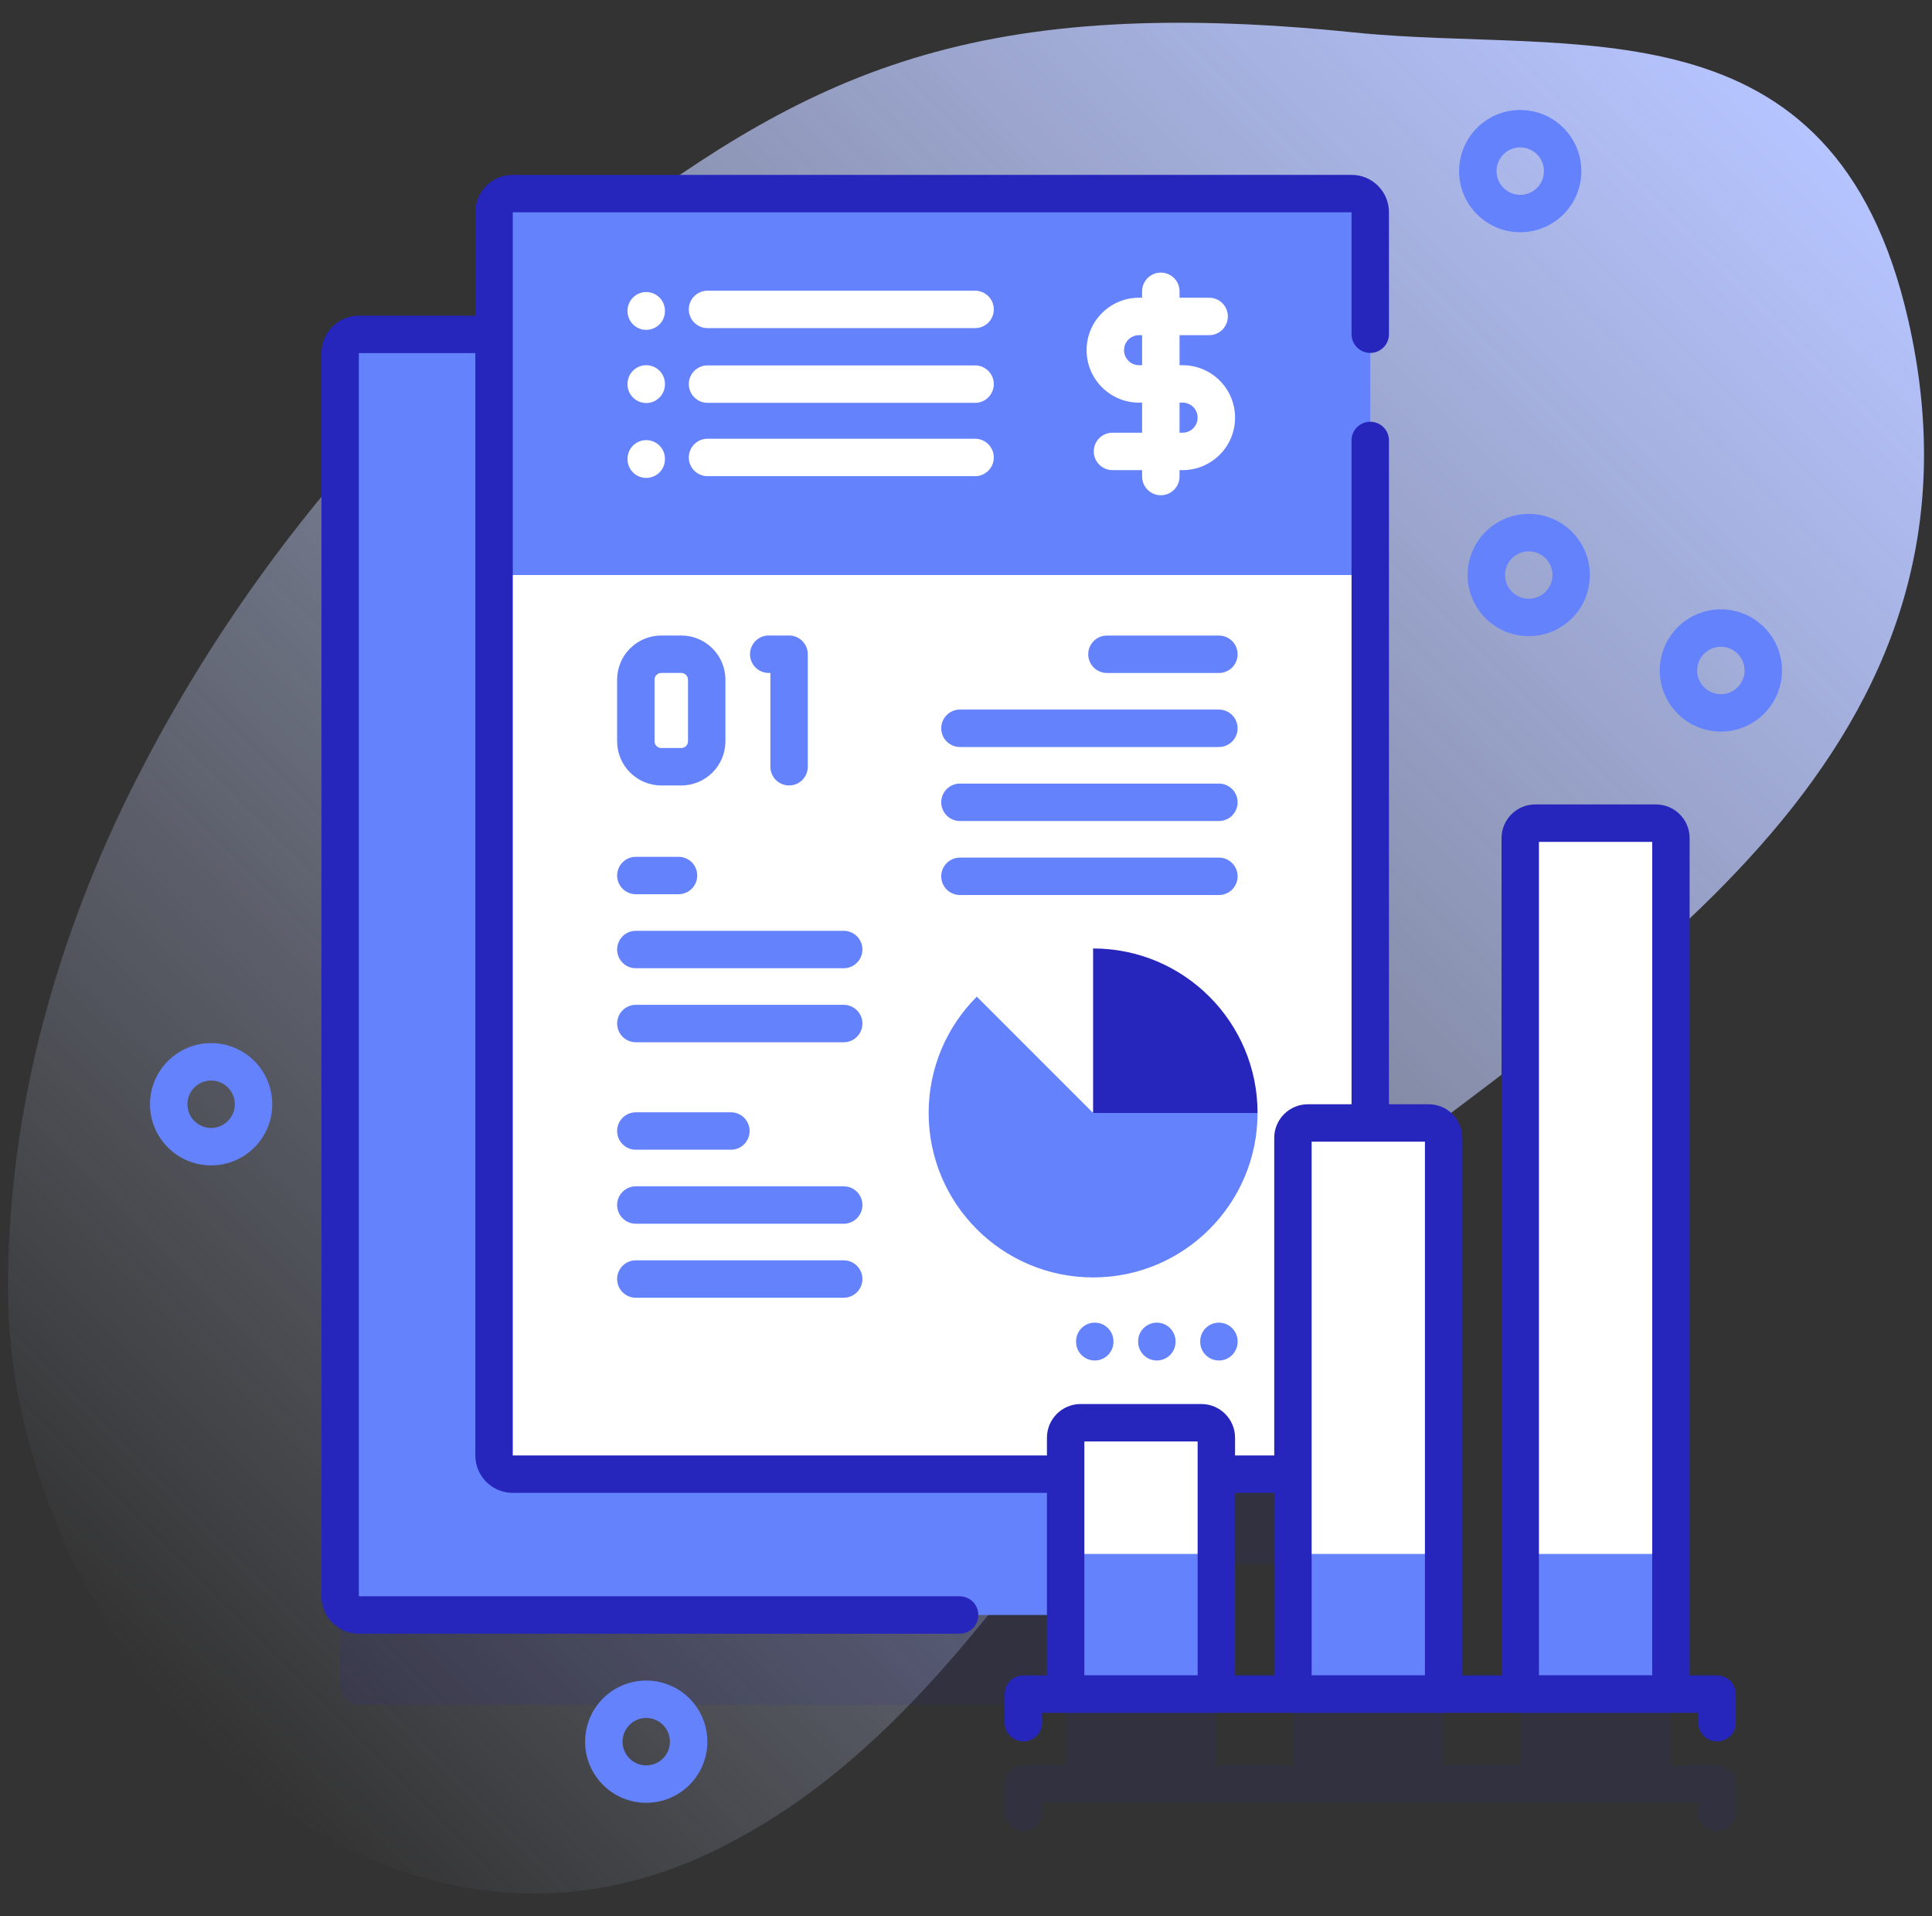
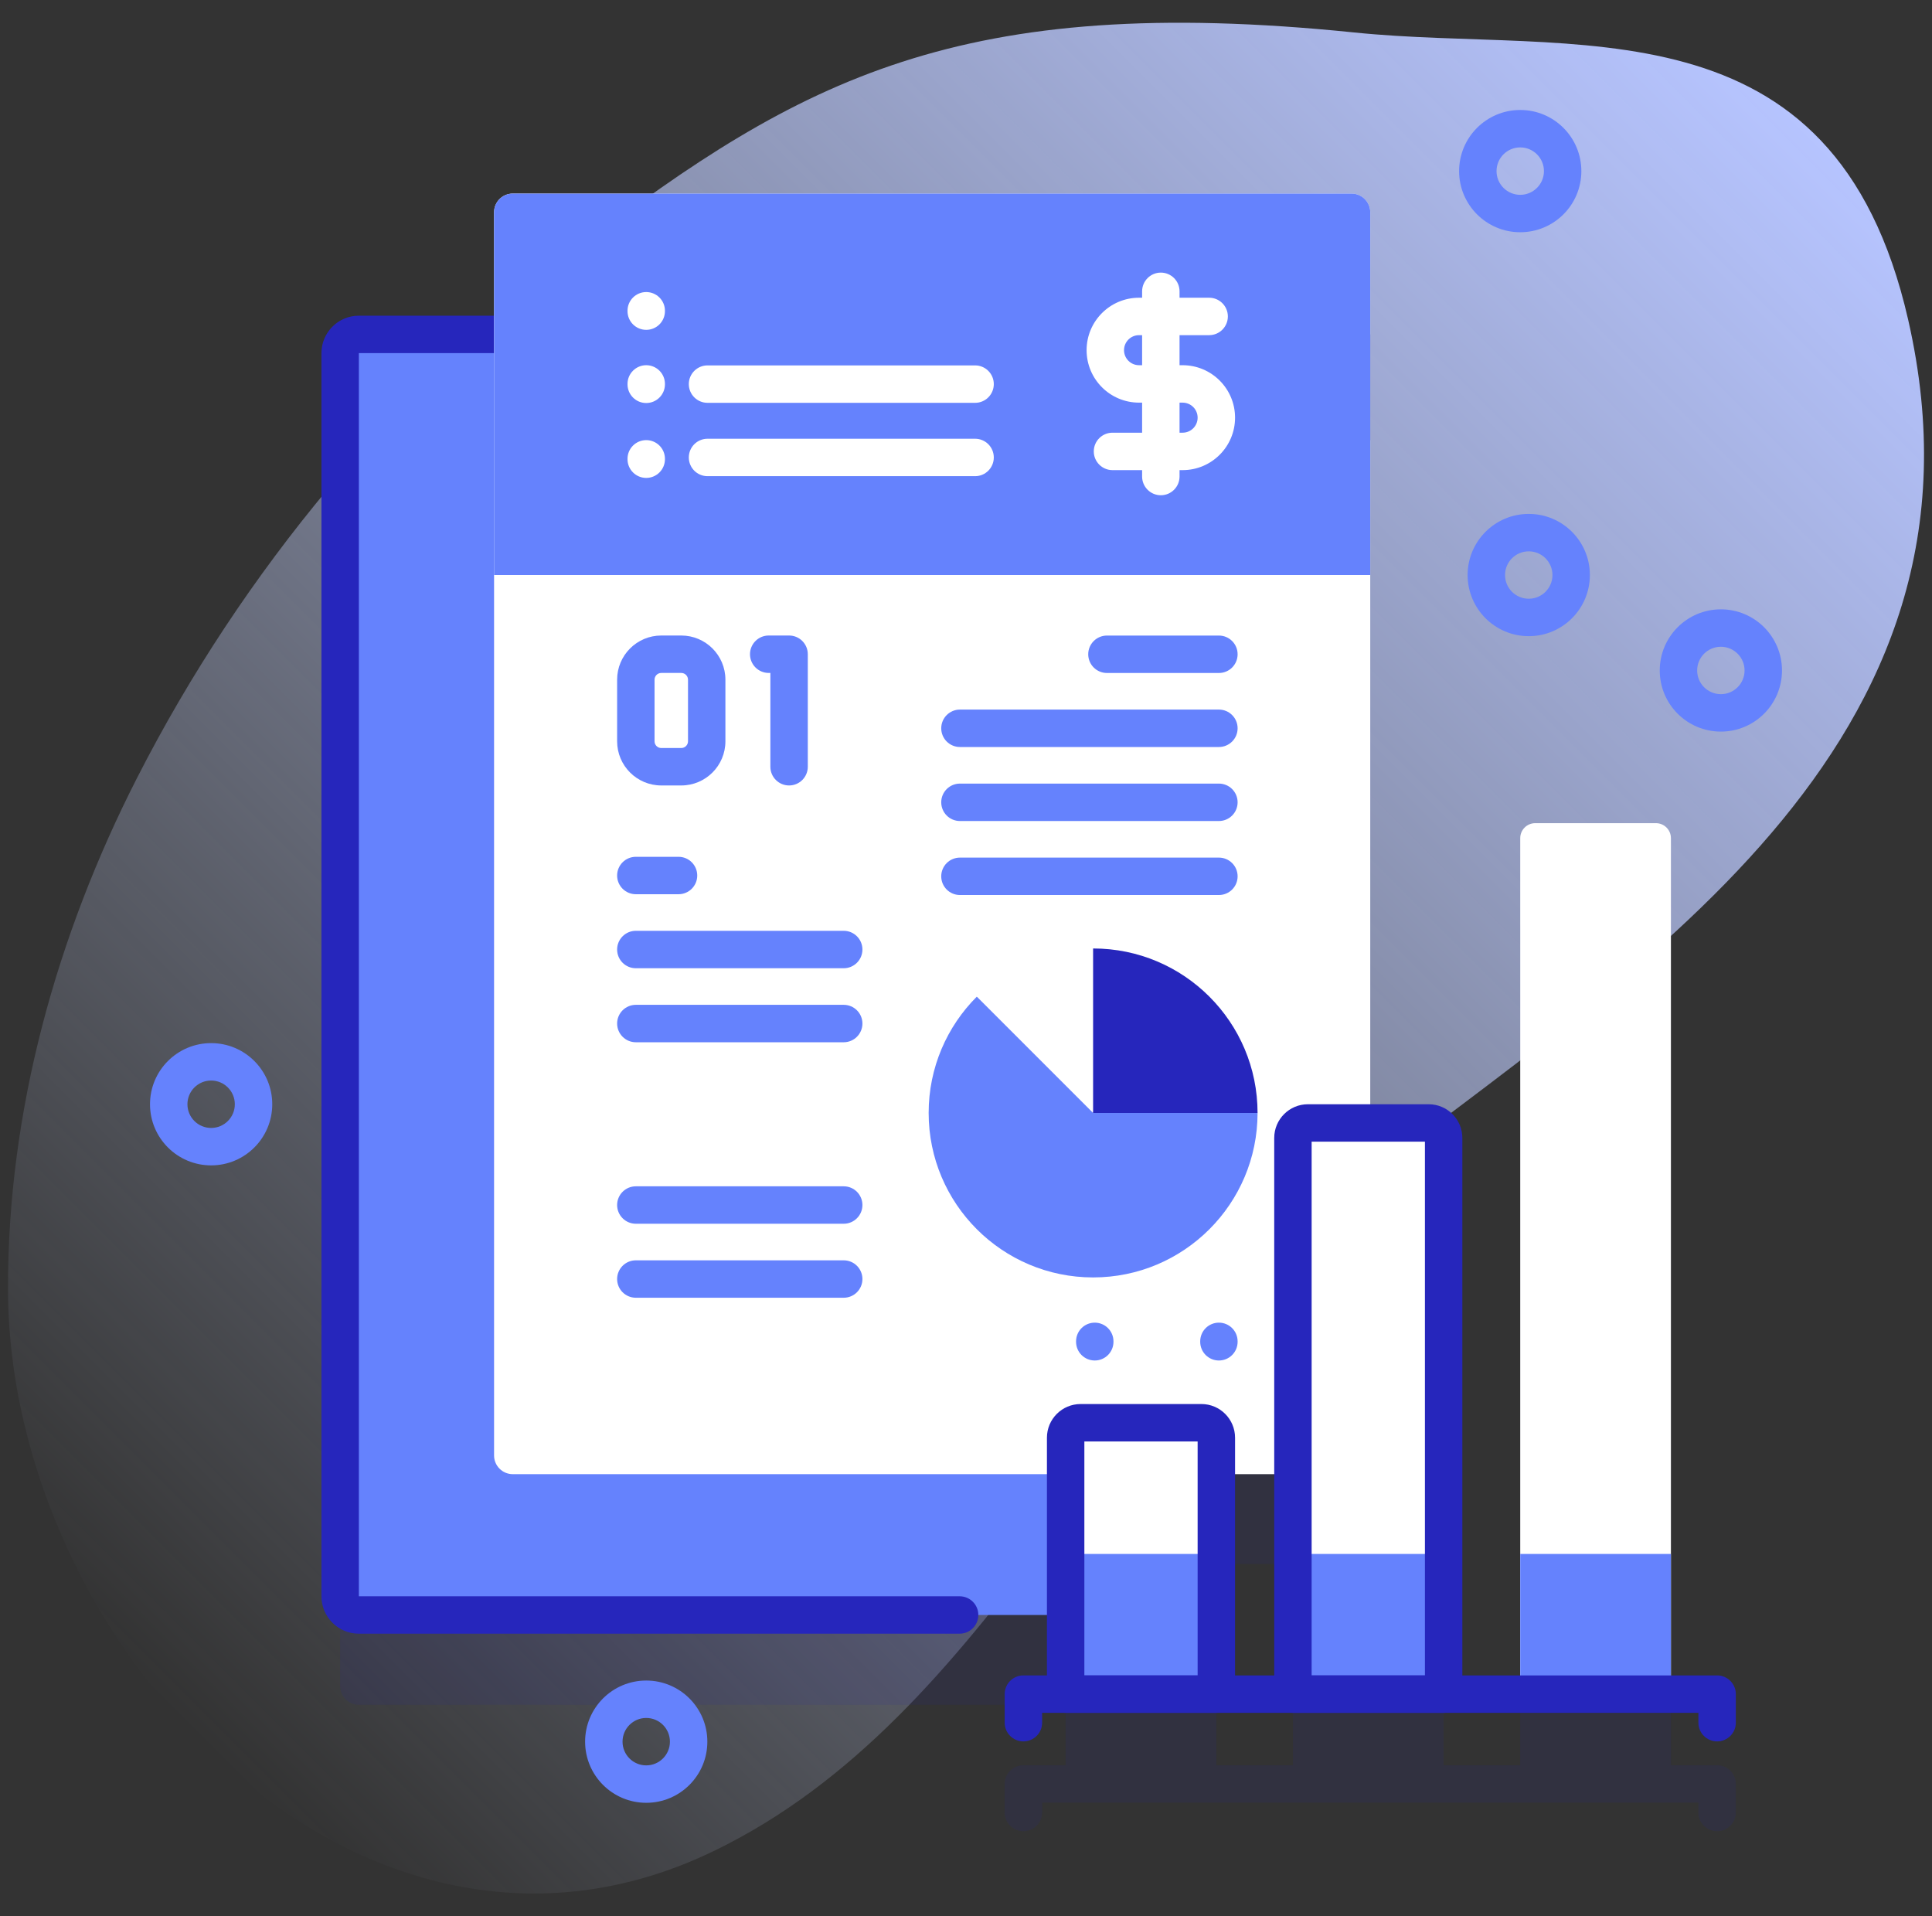
<svg xmlns="http://www.w3.org/2000/svg" width="121" height="120" viewBox="0 0 121 120" fill="none">
  <rect x="0" y="0" width="121" height="120" fill="#333333" stroke="none" />
  <g clip-path="url(#clip0_4902_31628)">
    <path d="M119.505 20.012C114.85 -0.342 98.563 3.439 84.823 2.034C60.15 -0.49 50.118 4.985 36.334 15.486C24.76 24.302 15.201 35.747 8.588 48.706C3.53 58.617 0.478 69.602 0.5 80.729C0.545 103.153 22.62 126.578 44.684 115.924C62.258 107.439 69.463 86.196 84.603 74.454C102.183 60.821 125.63 46.799 119.505 20.012Z" fill="url(#paint0_linear_4902_31628)" />
    <path opacity="0.1" d="M107.542 110.542H104.648V58.112C104.648 57.594 104.23 57.173 103.71 57.173H96.15C95.632 57.173 95.211 57.594 95.211 58.112V110.542H90.414V76.885C90.414 76.367 89.994 75.947 89.475 75.947H85.818V18.919C85.818 18.272 85.293 17.747 84.646 17.747H32.115C31.468 17.747 30.943 18.272 30.943 18.919V26.566H22.477C21.827 26.566 21.305 27.091 21.305 27.738V105.588C21.305 106.235 21.827 106.76 22.477 106.76H66.74V110.542H64.094C63.447 110.542 62.922 111.067 62.922 111.714V113.504C62.922 114.151 63.447 114.675 64.094 114.675C64.742 114.675 65.266 114.151 65.266 113.504V112.886H106.37V113.504C106.37 114.151 106.894 114.675 107.542 114.675C108.189 114.675 108.714 114.151 108.714 113.504V111.714C108.714 111.067 108.189 110.542 107.542 110.542ZM76.179 97.94H80.975V110.542H76.179V97.94Z" fill="#2626BC" />
    <path d="M76.179 22.113V99.963C76.179 100.61 75.654 101.135 75.007 101.135H22.477C21.827 101.135 21.305 100.61 21.305 99.963V22.113C21.305 21.466 21.827 20.941 22.477 20.941H75.007C75.654 20.941 76.179 21.466 76.179 22.113Z" fill="#6582FD" />
    <path fill-rule="evenodd" clip-rule="evenodd" d="M20.132 22.113C20.132 20.818 21.182 19.769 22.476 19.769H75.007C75.654 19.769 76.179 20.294 76.179 20.941C76.179 21.588 75.654 22.113 75.007 22.113H22.476V99.962H60.1C60.747 99.962 61.272 100.486 61.272 101.133C61.272 101.781 60.747 102.305 60.1 102.305H22.476C21.182 102.305 20.132 101.256 20.132 99.962V22.113Z" fill="#2626BC" />
    <path d="M30.943 91.143V13.294C30.943 12.647 31.468 12.122 32.115 12.122H84.646C85.293 12.122 85.818 12.647 85.818 13.294V20.929L84.646 24.066L85.818 27.582V91.143C85.818 91.79 85.293 92.315 84.646 92.315H32.115C31.468 92.315 30.943 91.79 30.943 91.143Z" fill="white" />
    <path d="M85.818 36.01V13.294C85.818 12.647 85.293 12.122 84.646 12.122H32.115C31.468 12.122 30.943 12.647 30.943 13.294V36.01H85.818Z" fill="#6582FD" />
-     <path fill-rule="evenodd" clip-rule="evenodd" d="M29.771 13.294C29.771 11.999 30.82 10.95 32.115 10.95H84.646C85.941 10.95 86.99 11.999 86.99 13.294V20.929C86.99 21.576 86.465 22.101 85.818 22.101C85.171 22.101 84.646 21.576 84.646 20.929V13.294H32.115V91.143H84.646V27.582C84.646 26.934 85.171 26.41 85.818 26.41C86.465 26.41 86.99 26.934 86.99 27.582V91.143C86.99 92.437 85.941 93.487 84.646 93.487H32.115C30.82 93.487 29.771 92.437 29.771 91.143V13.294Z" fill="#2626BC" />
    <path d="M78.76 69.694C78.76 75.382 74.15 79.995 68.461 79.995C62.773 79.995 58.161 75.382 58.161 69.694C58.161 66.849 59.314 64.275 61.177 62.412L78.76 69.694Z" fill="#6582FD" />
    <path d="M68.46 69.695L61.177 62.412C63.041 60.548 65.616 59.395 68.46 59.395L69.632 64.096L68.46 69.695Z" fill="white" />
    <path d="M68.46 59.395V69.695H78.76C78.76 64.007 74.149 59.395 68.46 59.395Z" fill="#2626BC" />
    <path fill-rule="evenodd" clip-rule="evenodd" d="M58.949 45.607C58.949 44.96 59.473 44.435 60.121 44.435H76.339C76.987 44.435 77.511 44.96 77.511 45.607C77.511 46.254 76.987 46.779 76.339 46.779H60.121C59.473 46.779 58.949 46.254 58.949 45.607Z" fill="#6582FD" />
    <path fill-rule="evenodd" clip-rule="evenodd" d="M58.949 50.242C58.949 49.594 59.473 49.07 60.121 49.07H76.339C76.987 49.07 77.511 49.594 77.511 50.242C77.511 50.889 76.987 51.414 76.339 51.414H60.121C59.473 51.414 58.949 50.889 58.949 50.242Z" fill="#6582FD" />
    <path fill-rule="evenodd" clip-rule="evenodd" d="M58.949 54.877C58.949 54.229 59.473 53.705 60.121 53.705H76.339C76.987 53.705 77.511 54.229 77.511 54.877C77.511 55.524 76.987 56.048 76.339 56.048H60.121C59.473 56.048 58.949 55.524 58.949 54.877Z" fill="#6582FD" />
    <path fill-rule="evenodd" clip-rule="evenodd" d="M68.155 40.972C68.155 40.325 68.68 39.8 69.327 39.8H76.339C76.987 39.8 77.511 40.325 77.511 40.972C77.511 41.619 76.987 42.144 76.339 42.144H69.327C68.68 42.144 68.155 41.619 68.155 40.972Z" fill="#6582FD" />
    <path fill-rule="evenodd" clip-rule="evenodd" d="M38.65 54.827C38.65 54.179 39.175 53.655 39.822 53.655H42.496C43.144 53.655 43.668 54.179 43.668 54.827C43.668 55.474 43.144 55.998 42.496 55.998H39.822C39.175 55.998 38.65 55.474 38.65 54.827Z" fill="#6582FD" />
    <path fill-rule="evenodd" clip-rule="evenodd" d="M38.65 59.461C38.65 58.814 39.175 58.289 39.822 58.289H52.841C53.488 58.289 54.013 58.814 54.013 59.461C54.013 60.108 53.488 60.633 52.841 60.633H39.822C39.175 60.633 38.65 60.108 38.65 59.461Z" fill="#6582FD" />
    <path fill-rule="evenodd" clip-rule="evenodd" d="M38.65 64.096C38.65 63.449 39.175 62.924 39.822 62.924H52.841C53.488 62.924 54.013 63.449 54.013 64.096C54.013 64.743 53.488 65.268 52.841 65.268H39.822C39.175 65.268 38.65 64.743 38.65 64.096Z" fill="#6582FD" />
-     <path fill-rule="evenodd" clip-rule="evenodd" d="M38.65 70.826C38.65 70.179 39.175 69.654 39.822 69.654H45.778C46.425 69.654 46.949 70.179 46.949 70.826C46.949 71.473 46.425 71.998 45.778 71.998H39.822C39.175 71.998 38.65 71.473 38.65 70.826Z" fill="#6582FD" />
    <path fill-rule="evenodd" clip-rule="evenodd" d="M38.65 75.461C38.65 74.814 39.175 74.289 39.822 74.289H52.841C53.488 74.289 54.013 74.814 54.013 75.461C54.013 76.108 53.488 76.633 52.841 76.633H39.822C39.175 76.633 38.65 76.108 38.65 75.461Z" fill="#6582FD" />
    <path fill-rule="evenodd" clip-rule="evenodd" d="M38.65 80.096C38.65 79.448 39.175 78.924 39.822 78.924H52.841C53.488 78.924 54.013 79.448 54.013 80.096C54.013 80.743 53.488 81.267 52.841 81.267H39.822C39.175 81.267 38.65 80.743 38.65 80.096Z" fill="#6582FD" />
    <path fill-rule="evenodd" clip-rule="evenodd" d="M41.417 42.141C41.183 42.141 40.994 42.33 40.994 42.563V46.421C40.994 46.654 41.183 46.843 41.417 46.843H42.666C42.9 46.843 43.089 46.654 43.089 46.421V42.563C43.089 42.33 42.9 42.141 42.666 42.141H41.417ZM38.65 42.563C38.65 41.036 39.889 39.797 41.417 39.797H42.666C44.194 39.797 45.432 41.036 45.432 42.563V46.421C45.432 47.948 44.194 49.187 42.666 49.187H41.417C39.889 49.187 38.65 47.948 38.65 46.421V42.563Z" fill="#6582FD" />
    <path fill-rule="evenodd" clip-rule="evenodd" d="M46.972 40.969C46.972 40.322 47.497 39.797 48.144 39.797H49.42C50.067 39.797 50.592 40.322 50.592 40.969V48.015C50.592 48.662 50.067 49.187 49.42 49.187C48.773 49.187 48.248 48.662 48.248 48.015V42.141H48.144C47.497 42.141 46.972 41.616 46.972 40.969Z" fill="#6582FD" />
    <path fill-rule="evenodd" clip-rule="evenodd" d="M40.473 22.87C41.12 22.87 41.645 23.395 41.645 24.042V24.066C41.645 24.713 41.12 25.238 40.473 25.238C39.826 25.238 39.301 24.713 39.301 24.066V24.042C39.301 23.395 39.826 22.87 40.473 22.87Z" fill="white" />
    <path fill-rule="evenodd" clip-rule="evenodd" d="M43.14 24.054C43.14 23.407 43.664 22.882 44.312 22.882H61.07C61.717 22.882 62.241 23.407 62.241 24.054C62.241 24.701 61.717 25.226 61.07 25.226H44.312C43.664 25.226 43.14 24.701 43.14 24.054Z" fill="white" />
-     <path fill-rule="evenodd" clip-rule="evenodd" d="M43.14 19.375C43.14 18.728 43.664 18.204 44.312 18.204H61.07C61.717 18.204 62.241 18.728 62.241 19.375C62.241 20.023 61.717 20.547 61.07 20.547H44.312C43.664 20.547 43.14 20.023 43.14 19.375Z" fill="white" />
    <path fill-rule="evenodd" clip-rule="evenodd" d="M40.473 18.289C41.12 18.289 41.645 18.813 41.645 19.46V19.484C41.645 20.132 41.12 20.656 40.473 20.656C39.826 20.656 39.301 20.132 39.301 19.484V19.46C39.301 18.813 39.826 18.289 40.473 18.289Z" fill="white" />
    <path fill-rule="evenodd" clip-rule="evenodd" d="M43.14 28.647C43.14 28 43.664 27.475 44.312 27.475H61.07C61.717 27.475 62.241 28 62.241 28.647C62.241 29.294 61.717 29.819 61.07 29.819H44.312C43.664 29.819 43.14 29.294 43.14 28.647Z" fill="white" />
    <path fill-rule="evenodd" clip-rule="evenodd" d="M40.473 27.561C41.12 27.561 41.645 28.085 41.645 28.732V28.756C41.645 29.404 41.12 29.928 40.473 29.928C39.826 29.928 39.301 29.404 39.301 28.756V28.732C39.301 28.085 39.826 27.561 40.473 27.561Z" fill="white" />
    <path fill-rule="evenodd" clip-rule="evenodd" d="M76.339 82.827C76.987 82.827 77.511 83.351 77.511 83.999V84.025C77.511 84.673 76.987 85.197 76.339 85.197C75.692 85.197 75.168 84.673 75.168 84.025V83.999C75.168 83.351 75.692 82.827 76.339 82.827Z" fill="#6582FD" />
-     <path fill-rule="evenodd" clip-rule="evenodd" d="M72.452 82.827C73.099 82.827 73.624 83.351 73.624 83.999V84.025C73.624 84.673 73.099 85.197 72.452 85.197C71.805 85.197 71.28 84.673 71.28 84.025V83.999C71.28 83.351 71.805 82.827 72.452 82.827Z" fill="#6582FD" />
    <path fill-rule="evenodd" clip-rule="evenodd" d="M68.564 82.827C69.212 82.827 69.736 83.351 69.736 83.999V84.025C69.736 84.673 69.212 85.197 68.564 85.197C67.917 85.197 67.393 84.673 67.393 84.025V83.999C67.393 83.351 67.917 82.827 68.564 82.827Z" fill="#6582FD" />
    <path d="M76.179 106.089H66.741V90.033C66.741 89.515 67.161 89.095 67.679 89.095H75.241C75.759 89.095 76.179 89.515 76.179 90.033V106.089Z" fill="white" />
    <path d="M76.179 97.311H66.741V106.089H76.179V97.311Z" fill="#6582FD" />
    <path d="M90.414 106.089H80.976V71.26C80.976 70.742 81.396 70.322 81.914 70.322H89.475C89.994 70.322 90.414 70.742 90.414 71.26V106.089Z" fill="white" />
    <path d="M90.414 97.311H80.976V106.089H90.414V97.311Z" fill="#6582FD" />
    <path d="M104.649 52.487V106.088H95.211V52.487C95.211 51.969 95.632 51.548 96.15 51.548H103.71C104.23 51.548 104.649 51.969 104.649 52.487Z" fill="white" />
    <path d="M104.649 97.311H95.211V106.088H104.649V97.311Z" fill="#6582FD" />
    <path fill-rule="evenodd" clip-rule="evenodd" d="M67.913 90.267V104.917H75.007V90.267H67.913ZM65.569 90.033C65.569 88.868 66.514 87.923 67.679 87.923H75.241C76.406 87.923 77.351 88.868 77.351 90.033V106.089C77.351 106.736 76.826 107.261 76.179 107.261H66.741C66.094 107.261 65.569 106.736 65.569 106.089V90.033Z" fill="#2626BC" />
    <path fill-rule="evenodd" clip-rule="evenodd" d="M82.147 71.494V104.917H89.242V71.494H82.147ZM79.804 71.26C79.804 70.095 80.749 69.15 81.914 69.15H89.475C90.641 69.15 91.586 70.095 91.586 71.26V106.089C91.586 106.736 91.061 107.261 90.414 107.261H80.976C80.328 107.261 79.804 106.736 79.804 106.089V71.26Z" fill="#2626BC" />
-     <path fill-rule="evenodd" clip-rule="evenodd" d="M96.383 52.72V104.916H103.477V52.72H96.383ZM94.04 52.487C94.04 51.321 94.985 50.376 96.15 50.376H103.71C104.879 50.376 105.82 51.323 105.82 52.487V106.088C105.82 106.736 105.296 107.26 104.649 107.26H95.211C94.564 107.26 94.04 106.736 94.04 106.088V52.487Z" fill="#2626BC" />
    <path fill-rule="evenodd" clip-rule="evenodd" d="M62.923 106.089C62.923 105.442 63.447 104.917 64.095 104.917H107.542C108.189 104.917 108.714 105.442 108.714 106.089V107.879C108.714 108.526 108.189 109.05 107.542 109.05C106.895 109.05 106.37 108.526 106.37 107.879V107.261H65.267V107.879C65.267 108.526 64.742 109.05 64.095 109.05C63.447 109.05 62.923 108.526 62.923 107.879V106.089Z" fill="#2626BC" />
    <path fill-rule="evenodd" clip-rule="evenodd" d="M71.338 20.988C70.818 20.988 70.397 21.409 70.397 21.929C70.397 22.449 70.818 22.87 71.338 22.87H74.066C75.88 22.87 77.351 24.341 77.351 26.155C77.351 27.969 75.88 29.44 74.066 29.44H69.675C69.028 29.44 68.503 28.915 68.503 28.268C68.503 27.62 69.028 27.096 69.675 27.096H74.066C74.586 27.096 75.007 26.675 75.007 26.155C75.007 25.635 74.586 25.214 74.066 25.214H71.338C69.523 25.214 68.053 23.743 68.053 21.929C68.053 20.115 69.523 18.644 71.338 18.644H75.728C76.376 18.644 76.9 19.169 76.9 19.816C76.9 20.463 76.376 20.988 75.728 20.988H71.338Z" fill="white" />
    <path fill-rule="evenodd" clip-rule="evenodd" d="M72.702 17.071C73.349 17.071 73.874 17.596 73.874 18.243V29.841C73.874 30.488 73.349 31.013 72.702 31.013C72.055 31.013 71.53 30.488 71.53 29.841V18.243C71.53 17.596 72.055 17.071 72.702 17.071Z" fill="white" />
    <path fill-rule="evenodd" clip-rule="evenodd" d="M95.745 34.526C94.925 34.526 94.26 35.19 94.26 36.01C94.26 36.83 94.925 37.494 95.745 37.494C96.564 37.494 97.229 36.83 97.229 36.01C97.229 35.19 96.564 34.526 95.745 34.526ZM91.916 36.01C91.916 33.896 93.63 32.182 95.745 32.182C97.859 32.182 99.573 33.896 99.573 36.01C99.573 38.124 97.859 39.838 95.745 39.838C93.63 39.838 91.916 38.124 91.916 36.01Z" fill="#6582FD" />
    <path fill-rule="evenodd" clip-rule="evenodd" d="M40.473 107.582C39.653 107.582 38.989 108.247 38.989 109.067C38.989 109.886 39.653 110.551 40.473 110.551C41.293 110.551 41.957 109.886 41.957 109.067C41.957 108.247 41.293 107.582 40.473 107.582ZM36.645 109.067C36.645 106.952 38.359 105.239 40.473 105.239C42.587 105.239 44.301 106.952 44.301 109.067C44.301 111.181 42.587 112.895 40.473 112.895C38.359 112.895 36.645 111.181 36.645 109.067Z" fill="#6582FD" />
    <path fill-rule="evenodd" clip-rule="evenodd" d="M95.211 9.231C94.392 9.231 93.727 9.896 93.727 10.716C93.727 11.535 94.392 12.2 95.211 12.2C96.031 12.2 96.696 11.535 96.696 10.716C96.696 9.896 96.031 9.231 95.211 9.231ZM91.383 10.716C91.383 8.601 93.097 6.887 95.211 6.887C97.326 6.887 99.039 8.601 99.039 10.716C99.039 12.83 97.326 14.543 95.211 14.543C93.097 14.543 91.383 12.83 91.383 10.716Z" fill="#6582FD" />
    <path fill-rule="evenodd" clip-rule="evenodd" d="M107.777 40.502C106.957 40.502 106.292 41.166 106.292 41.986C106.292 42.806 106.957 43.47 107.777 43.47C108.597 43.47 109.261 42.806 109.261 41.986C109.261 41.166 108.597 40.502 107.777 40.502ZM103.949 41.986C103.949 39.872 105.663 38.158 107.777 38.158C109.891 38.158 111.605 39.872 111.605 41.986C111.605 44.1 109.891 45.814 107.777 45.814C105.663 45.814 103.949 44.1 103.949 41.986Z" fill="#6582FD" />
    <path fill-rule="evenodd" clip-rule="evenodd" d="M13.223 67.665C12.403 67.665 11.739 68.33 11.739 69.15C11.739 69.97 12.403 70.634 13.223 70.634C14.043 70.634 14.707 69.97 14.707 69.15C14.707 68.33 14.043 67.665 13.223 67.665ZM9.395 69.15C9.395 67.036 11.109 65.322 13.223 65.322C15.337 65.322 17.051 67.036 17.051 69.15C17.051 71.264 15.337 72.978 13.223 72.978C11.109 72.978 9.395 71.264 9.395 69.15Z" fill="#6582FD" />
  </g>
  <defs>
    <linearGradient id="paint0_linear_4902_31628" x1="5.329" y1="101.825" x2="106.202" y2="0.952" gradientUnits="userSpaceOnUse">
      <stop stop-color="#D1DDFF" stop-opacity="0" />
      <stop offset="1" stop-color="#B6C4FF" />
    </linearGradient>
    <clipPath id="clip0_4902_31628">
      <rect width="120" height="120" fill="white" transform="translate(0.5)" />
    </clipPath>
  </defs>
</svg>